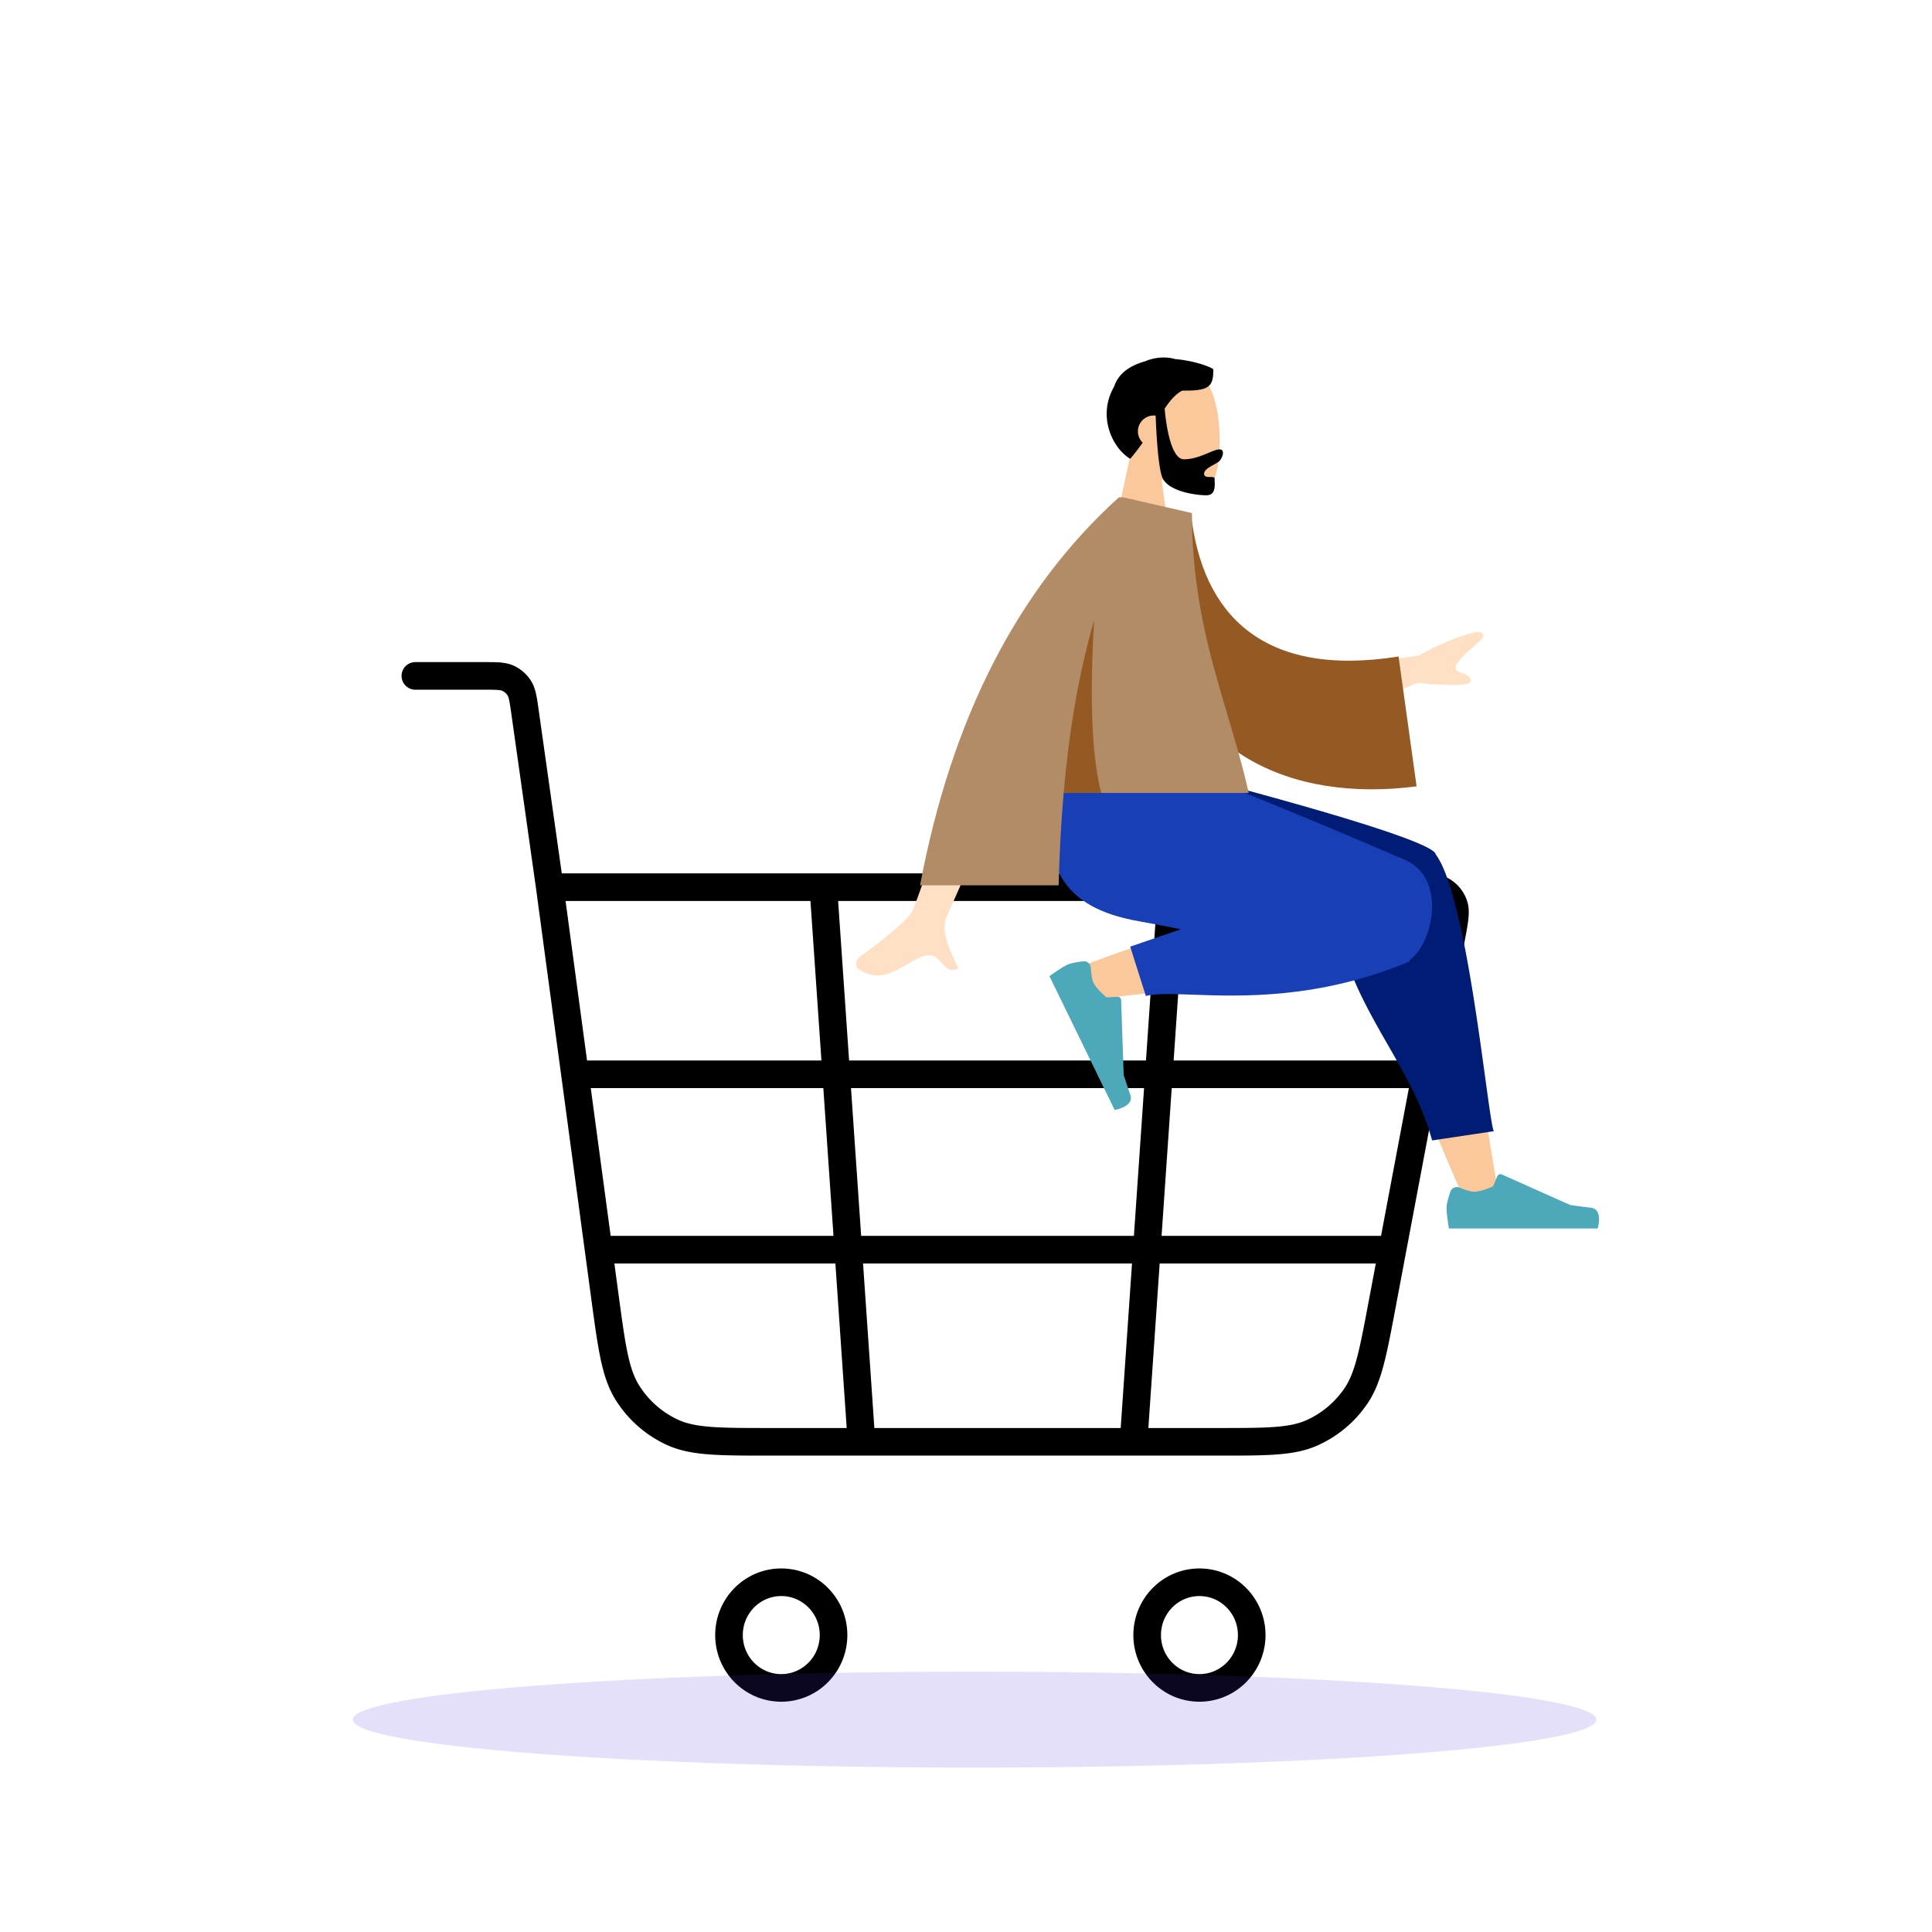
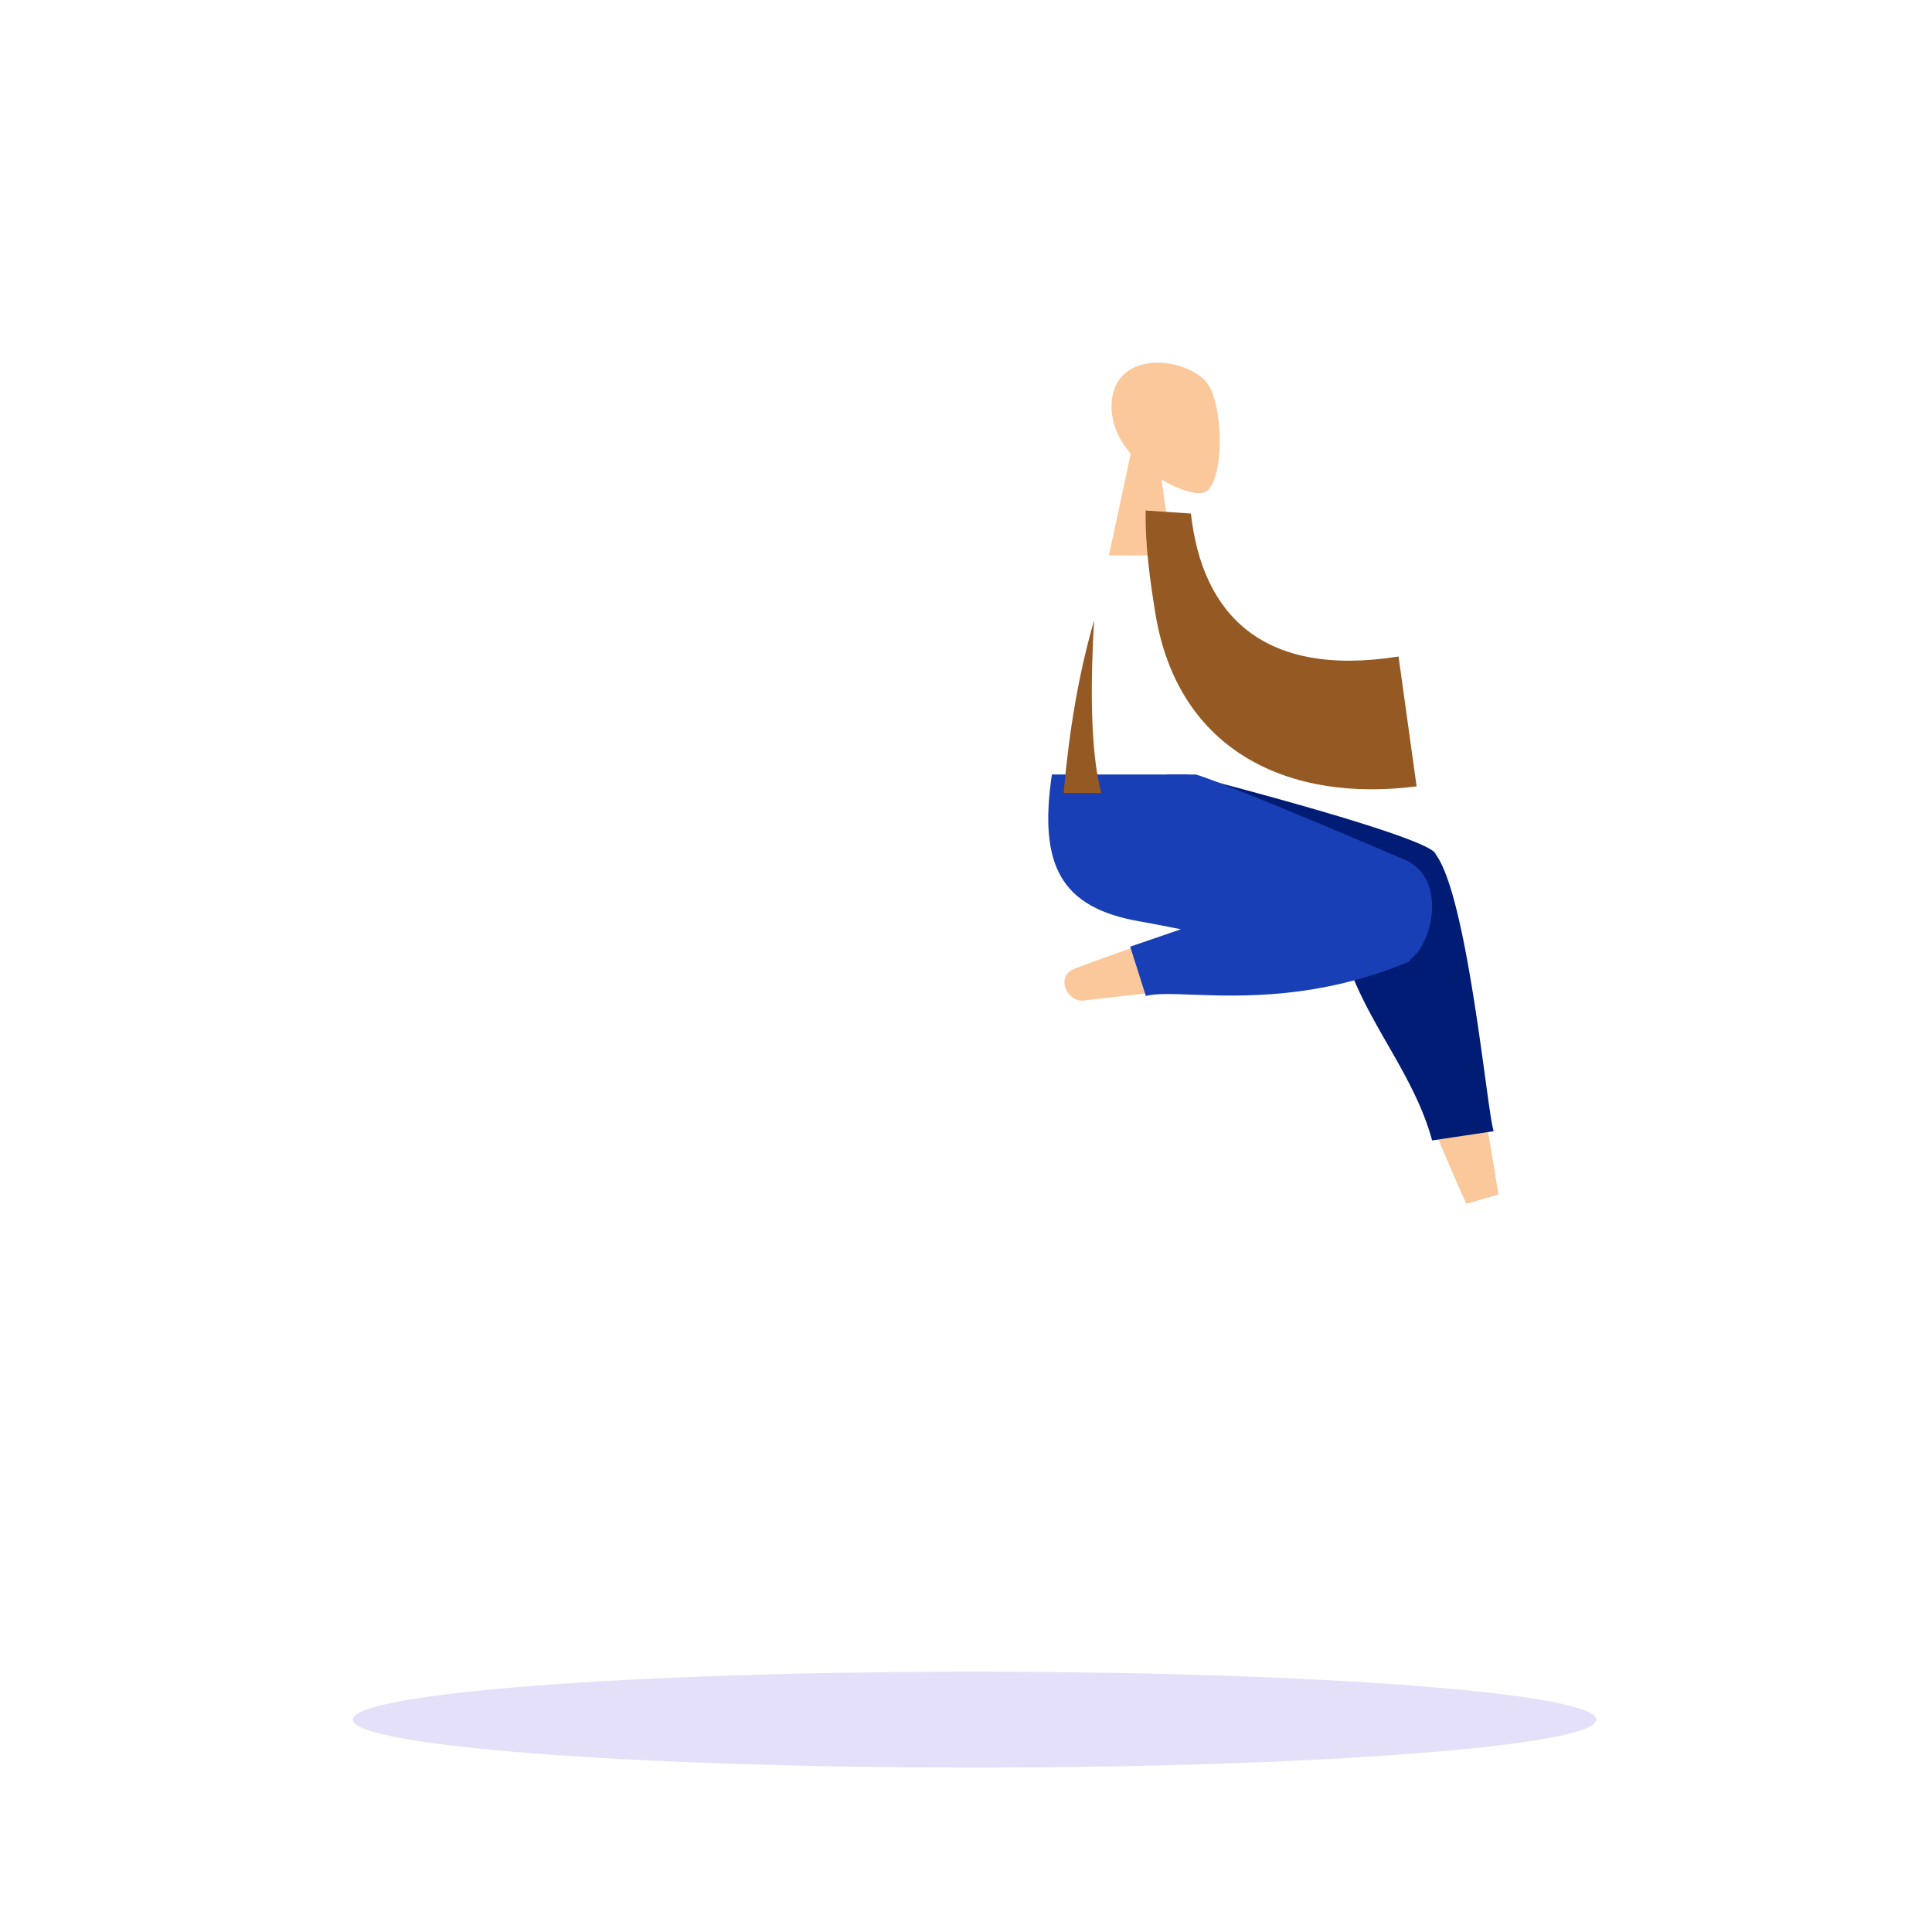
<svg xmlns="http://www.w3.org/2000/svg" width="564" height="564" fill="none">
-   <path fill="#000" fill-rule="evenodd" d="M145.29 201.418c-.936-.073-2.163-.076-4.102-.076h-19.931a4.028 4.028 0 0 1 0-8.057h20.073c1.756 0 3.297 0 4.581.099 1.37.106 2.746.341 4.108.97a11.7 11.7 0 0 1 4.961 4.346c.802 1.262 1.223 2.593 1.519 3.94.277 1.266.495 2.803.743 4.563l6.753 47.762h247.868c2.384 0 4.433 0 6.099.146 1.744.154 3.51.495 5.148 1.46a11.72 11.72 0 0 1 5.111 6.236c.624 1.787.626 3.585.45 5.335-.168 1.676-.551 3.705-.998 6.076l-20.259 107.479c-1.32 7.004-2.352 12.479-3.518 16.861-1.188 4.462-2.582 8.067-4.76 11.262a34.6 34.6 0 0 1-14.529 12.148c-3.526 1.569-7.302 2.28-11.871 2.625-4.482.338-10.002.338-17.055.338h-130.92c-7.411 0-13.207 0-17.898-.364-4.779-.371-8.716-1.136-12.358-2.827a34.65 34.65 0 0 1-14.735-12.998c-2.142-3.408-3.419-7.234-4.425-11.961-.988-4.644-1.769-10.443-2.769-17.867l-16.07-119.357-7.222-51.088c-.274-1.938-.451-3.17-.655-4.102-.194-.883-.355-1.197-.45-1.348a3.63 3.63 0 0 0-1.538-1.35c-.149-.069-.466-.183-1.351-.251m19.813 61.604 6.269 46.567h68.424l-3.202-46.567zm79.567 0 3.202 46.567h86.664l3.201-46.567zm101.144 0-3.202 46.567h70.195l6.917-36.698c.487-2.583.801-4.267.931-5.555.126-1.254.021-1.694-.04-1.871a3.67 3.67 0 0 0-1.594-1.952c-.143-.084-.533-.267-1.766-.376-1.27-.111-2.959-.115-5.564-.115zm65.474 54.624h-69.23l-2.966 43.141h64.065zm-9.65 51.198h-63.1l-3.303 48.03h20.283c7.252 0 12.468-.003 16.612-.316 4.092-.309 6.85-.905 9.201-1.951 4.494-2 8.355-5.226 11.147-9.323 1.464-2.149 2.564-4.787 3.632-8.799 1.081-4.06 2.06-9.243 3.417-16.44zm-74.479 48.03 3.302-48.03h-78.515l3.302 48.03zm-79.987 0-3.302-48.03h-64.52l1.189 8.829c1.027 7.625 1.769 13.121 2.687 17.431.907 4.261 1.929 7.064 3.366 9.35a26.6 26.6 0 0 0 11.306 9.978c2.423 1.125 5.296 1.769 9.588 2.102 4.344.337 9.828.34 17.445.34zm-68.906-56.087h65.05l-2.966-43.141h-67.893zm70.16-43.141 2.966 43.141h79.623l2.967-43.141zm-20.354 148.285c-6.163 0-11.23 5.06-11.23 11.391s5.067 11.392 11.23 11.392 11.231-5.06 11.231-11.392-5.068-11.391-11.231-11.391m-19.288 11.391c0-10.701 8.596-19.448 19.288-19.448s19.288 8.747 19.288 19.448-8.596 19.449-19.288 19.449-19.288-8.747-19.288-19.449m141.363-11.391c-6.163 0-11.231 5.06-11.231 11.391s5.068 11.392 11.231 11.392 11.231-5.06 11.231-11.392-5.068-11.391-11.231-11.391m-19.288 11.391c0-10.701 8.596-19.448 19.288-19.448s19.288 8.747 19.288 19.448-8.596 19.449-19.288 19.449-19.288-8.747-19.288-19.449" clip-rule="evenodd" />
  <path fill="#5232DB" d="M284.5 516c100.24 0 181.5-6.268 181.5-14s-81.26-14-181.5-14S103 494.268 103 502s81.26 14 181.5 14" opacity=".15" />
  <path fill="#FAC89A" fill-rule="evenodd" d="M339.07 139.979c4.986 3.007 9.886 4.46 12.185 3.867 5.767-1.487 6.297-22.599 1.835-30.921-4.462-8.323-27.4-11.95-28.556 4.539-.402 5.724 2 10.831 5.548 14.999l-6.362 29.673h18.48z" clip-rule="evenodd" />
-   <path fill="#000" fill-rule="evenodd" d="M339.994 119.286c1.599-2.382 3.133-4.199 5.13-5.254 8.124.129 9.075-1.329 9.075-6.241-1.312-.94-5.942-2.522-11.127-2.967-2.645-.757-5.779-.615-8.797.649-3.727 1.058-7.621 3.083-9.015 7.349-5.042 8.708-.476 18.025 4.682 21.121a70 70 0 0 0 3.64-4.715 4.621 4.621 0 0 1 3.782-7.897c.115 3.192.588 13.993 1.829 17.744 1.463 4.423 10.001 5.509 12.979 5.509 2.573 0 2.485-2.437 2.422-4.184a20 20 0 0 1-.017-.702c0-.447-.58-.445-1.236-.444-.851.002-1.829.004-1.829-.973 0-1.065 1.471-1.882 2.787-2.613.821-.456 1.582-.879 1.888-1.308.965-1.352 1.29-3.175-.166-3.175-.796 0-1.888.459-3.202 1.011-1.983.834-4.472 1.881-7.211 1.881-4.525 0-5.601-14.608-5.614-14.791" clip-rule="evenodd" />
  <path fill="#FAC89A" fill-rule="evenodd" d="M408.197 300.508c2.864 10.039 9.999 29.066 19.865 50.917l9.375-2.737c-8.202-50.281-15.028-83.57-18.938-93.702-2.583-6.694-22.127-5.91-19.879 7.56.943 5.648 4.674 20.773 9.577 37.962m-38.533-35.613c-15.289 3.17-46.988 14.375-56.04 17.955-5.689 2.25-2.021 9.882 2.832 9.214.822-.113 3.729-.438 8.068-.924 13.935-1.56 42.633-4.773 64.398-7.908 11.461-1.65 5.296-23.132-6.603-20.859a826 826 0 0 0-12.655 2.522" clip-rule="evenodd" />
  <path fill="#001C74" fill-rule="evenodd" d="M419.099 249.312c-1.563-5.104-72.616-23.222-72.616-23.222h-5.823v5.43l48.962 24.942c-.065.804-.025 1.655.133 2.552-.354 18.491 7.554 32.304 15.384 45.98 5.12 8.944 10.207 17.829 12.927 27.924l17.989-2.685c-.524-1.341-1.353-7.388-2.486-15.656-2.856-20.845-7.647-55.81-14.369-65.06l-.072-.097a1 1 0 0 0-.029-.108" clip-rule="evenodd" />
  <path fill="#193FB6" fill-rule="evenodd" d="M344.728 271.275c-4.48-.898-8.605-1.699-12.136-2.318-22.802-4.003-29.451-16.217-25.52-42.867h42.013c6.863 1.973 42.529 16.94 61.034 24.901 12.248 5.269 8.387 24.263 1.451 29.206-.038.303-.162.509-.385.601-26.296 10.907-48.72 10.093-63.12 9.57-6.031-.219-10.654-.386-13.565.379l-4.561-14.396z" clip-rule="evenodd" />
-   <path fill="#4DA8BA" fill-rule="evenodd" d="M318.451 282.604c-.063-1.17-1.049-2.107-2.211-1.971-1.596.187-3.666.515-4.727 1.032-1.872.914-5.159 3.291-5.159 3.291l19.038 39.061s5.772-.932 4.574-4.408c-1.197-3.477-1.932-5.804-1.932-5.804l-.752-21.867c-.02-.563-.5-.999-1.062-.964l-3.162.199s-2.896-2.346-3.821-4.244c-.504-1.034-.706-2.869-.786-4.325m107.716 64.108c-1.079-.456-2.355.02-2.742 1.125-.532 1.517-1.145 3.522-1.145 4.703 0 2.084.694 6.083.694 6.083h43.429s1.693-5.601-1.954-6.047c-3.647-.447-6.06-.807-6.06-.807l-19.969-8.908a1 1 0 0 0-1.332.532l-1.207 2.931s-3.377 1.576-5.488 1.576c-1.148 0-2.883-.621-4.226-1.188" clip-rule="evenodd" />
-   <path fill="#FFE0C4" fill-rule="evenodd" d="m414.182 191.358-30.402 4.149 5.455 13.631 24.668-9.787q15.949 1.575 15.425-.758c-.295-1.311-1.426-1.707-2.467-2.072-.811-.284-1.567-.549-1.833-1.213-.607-1.517 2.849-4.661 6.256-7.503 3.406-2.841 1.12-3.364-.318-3.322q-7.662 1.797-16.784 6.875m-147.906 74.729c2.257-4.581 22.001-63.538 22.001-63.538l16.861.064s-27.733 62.452-28.921 65.398c-1.543 3.827 1.078 9.387 2.855 13.157.275.583.53 1.123.746 1.608-2.466 1.104-3.651-.231-4.899-1.638-1.411-1.589-2.904-3.271-6.417-1.635-1.358.632-2.642 1.379-3.897 2.109-4.335 2.522-8.318 4.838-13.735 1.493-.859-.53-1.801-2.527.474-4.087 5.665-3.888 13.829-10.692 14.932-12.931" clip-rule="evenodd" />
  <path fill="#955A23" fill-rule="evenodd" d="m334.461 149.035 13.202.88c3.251 29.436 20.961 48.029 60.611 41.734l5.268 37.907c-37.059 4.792-69.561-10.055-76.222-50.255-1.724-10.407-3.086-21.237-2.859-30.266" clip-rule="evenodd" />
-   <path fill="#B28B67" fill-rule="evenodd" d="M268.589 258.453q13.749-73.205 58.038-113.269h1.31l.011.012 20.002 4.584c0 24.044 5.345 42.009 10.485 59.281 2.219 7.459 4.4 14.789 6.095 22.423h-54.02c-.761 8.746-1.229 17.736-1.472 26.969z" clip-rule="evenodd" />
  <path fill="#955A23" fill-rule="evenodd" d="M310.51 231.484c1.549-17.806 4.315-34.604 8.889-50.394-1.003 16.886-1.281 37.833 2.09 50.394z" clip-rule="evenodd" />
</svg>